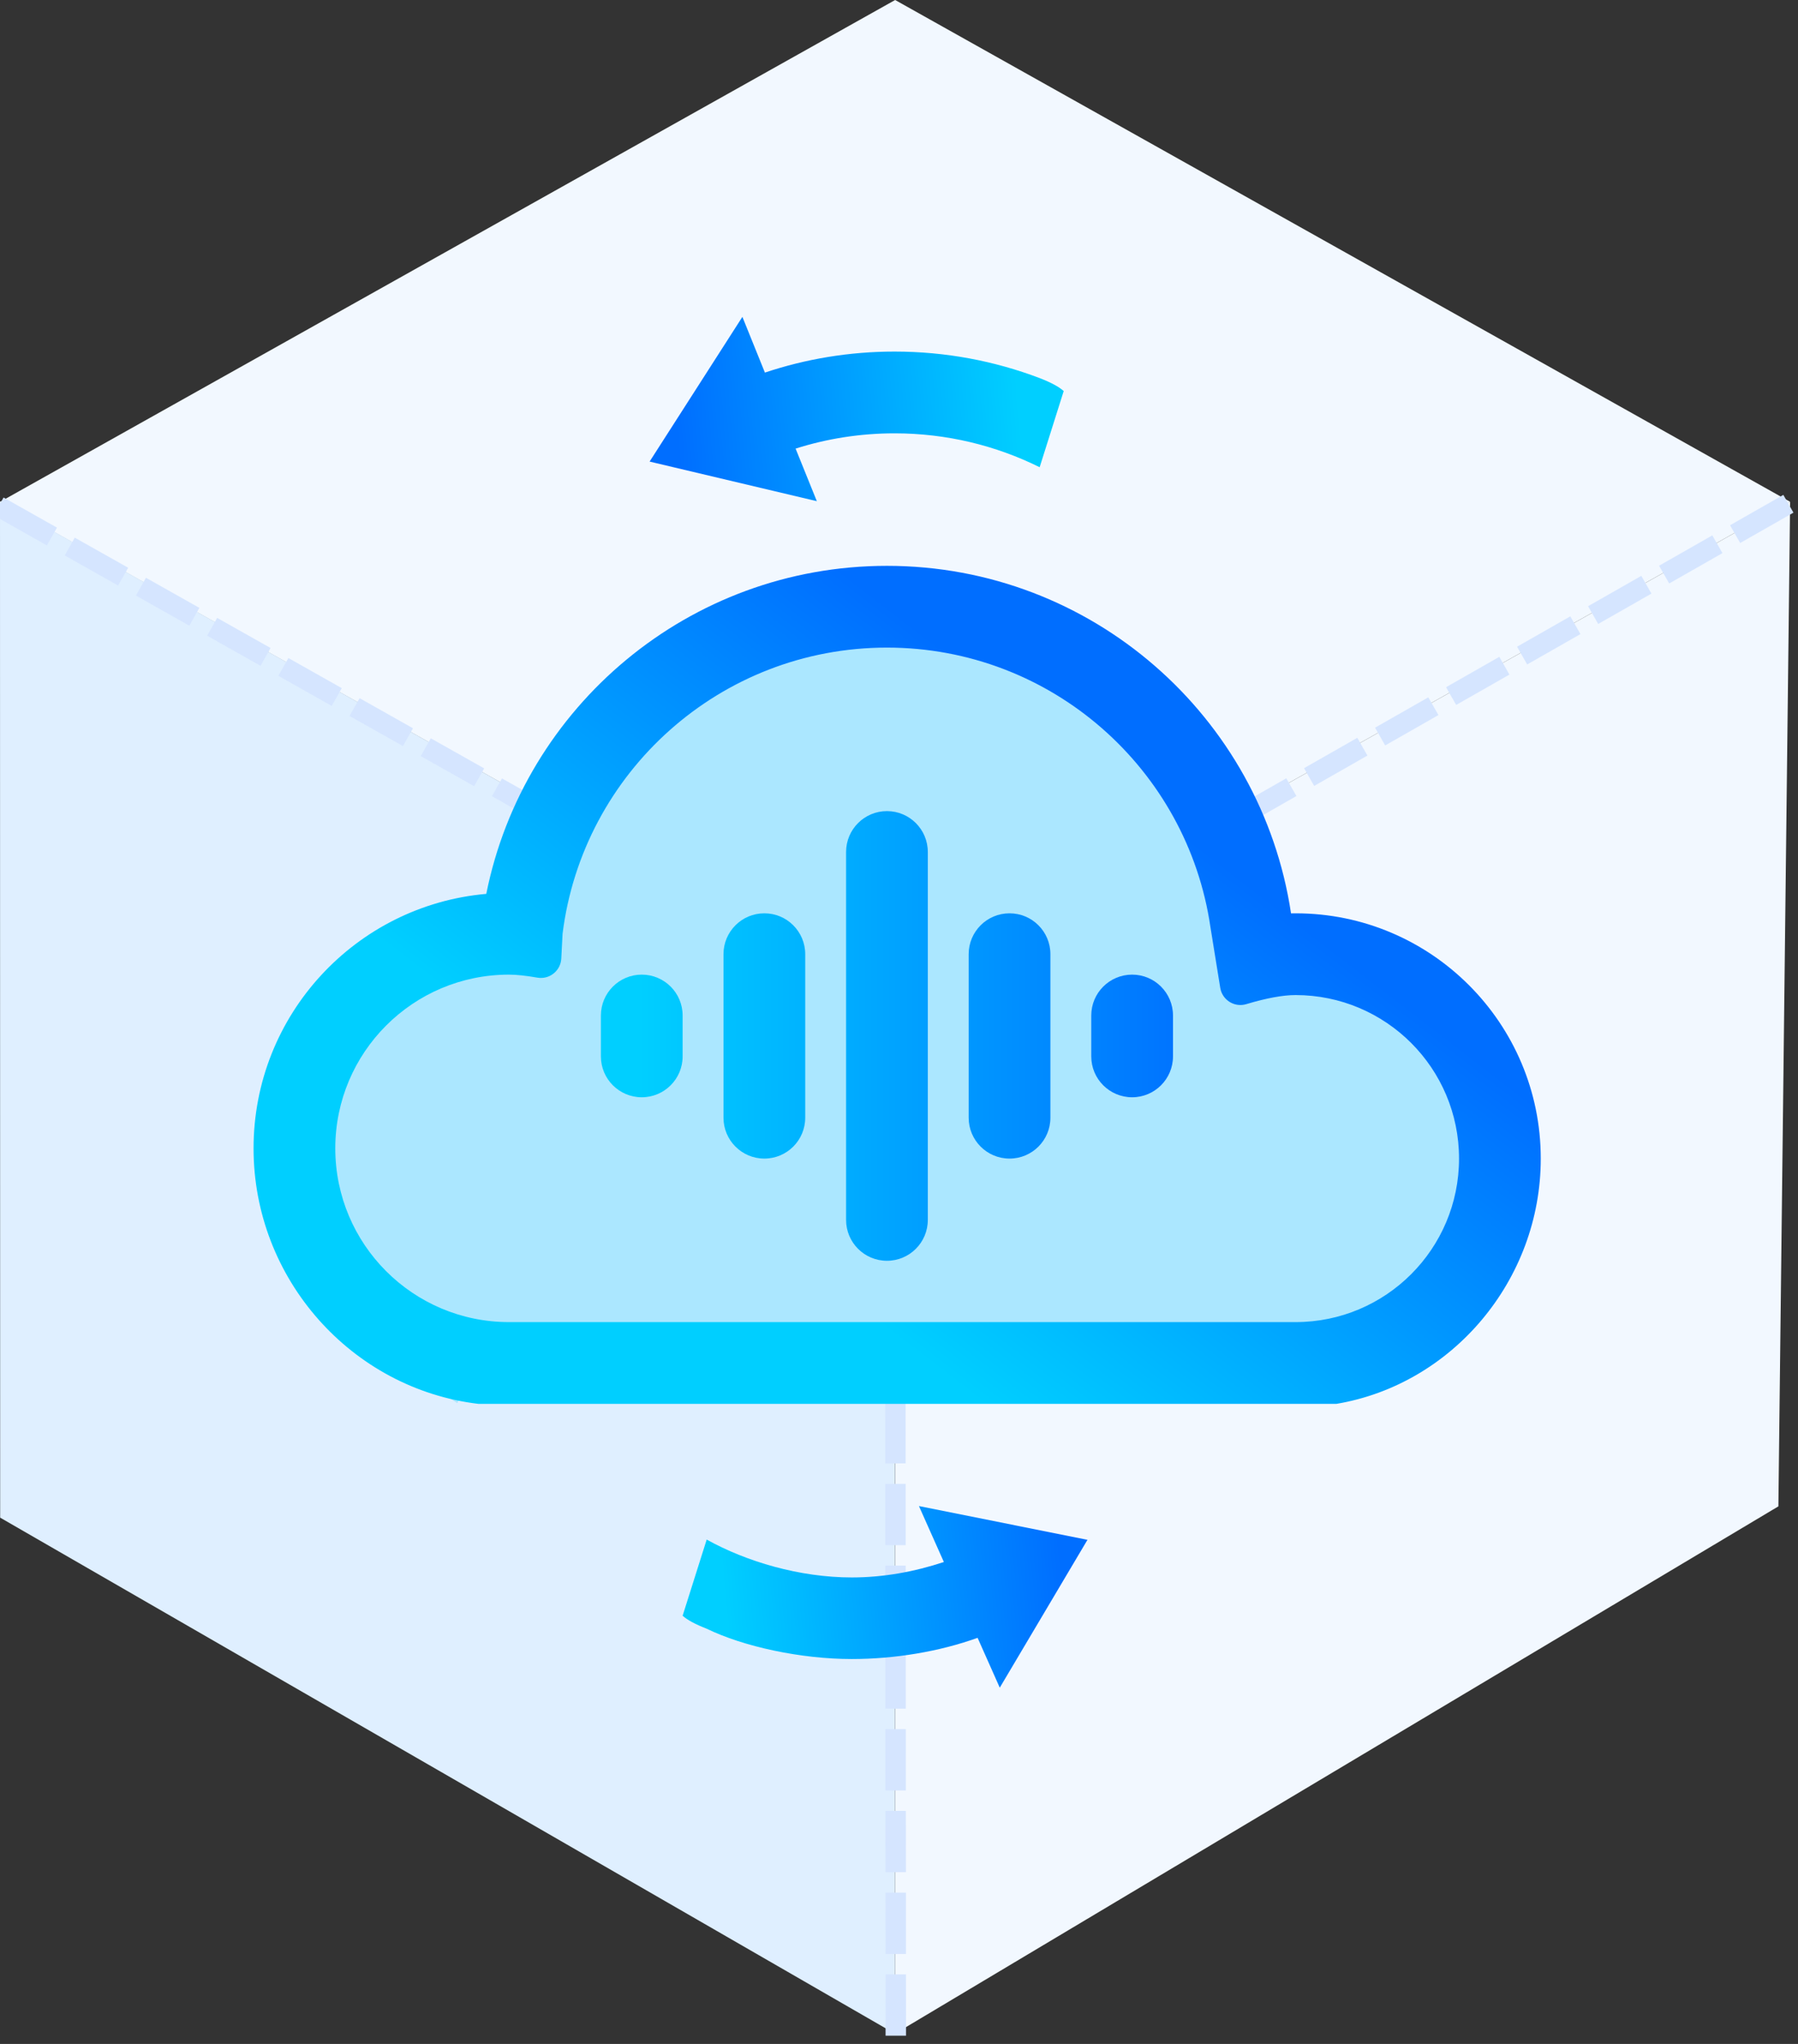
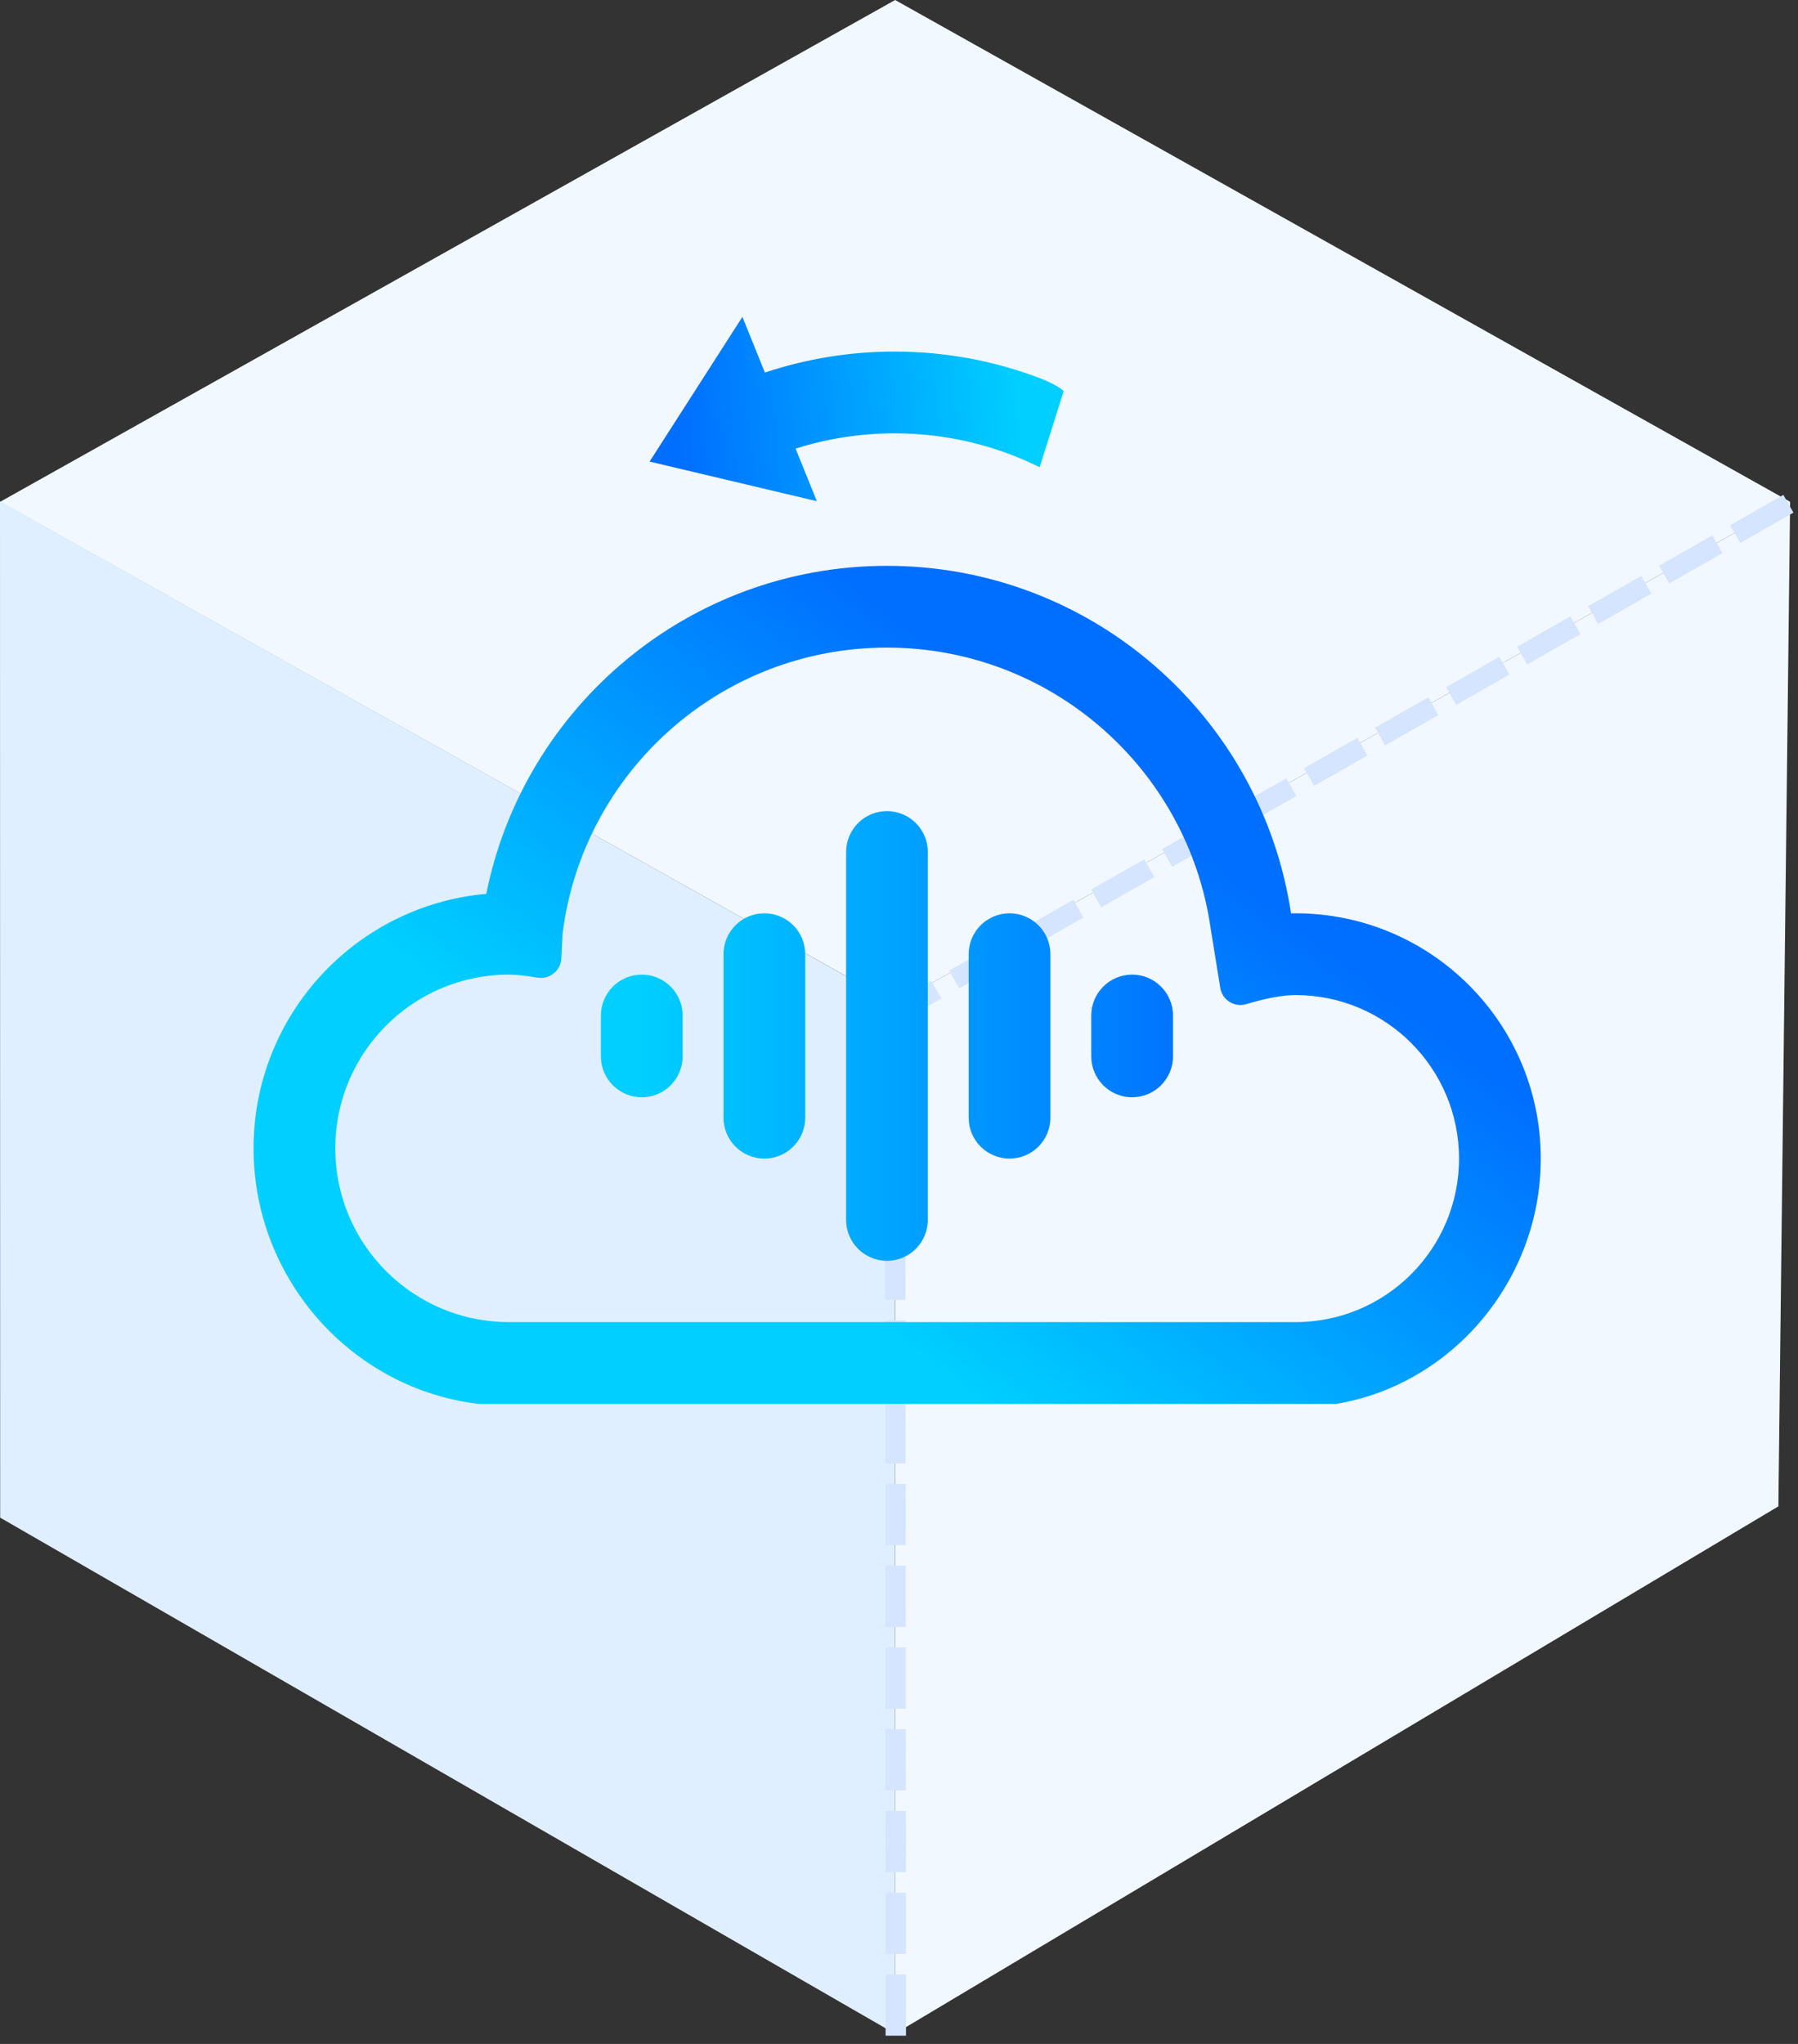
<svg xmlns="http://www.w3.org/2000/svg" width="88px" height="100px" viewBox="0 0 88 100" version="1.1">
  <rect x="0" y="0" width="88" height="100" fill="#333333" stroke="none" />
  <title>语音合成</title>
  <desc>Created with Sketch.</desc>
  <defs>
    <linearGradient x1="74.693%" y1="34.641%" x2="32.154%" y2="71.177%" id="linearGradient-1">
      <stop stop-color="#006EFF" offset="0%" />
      <stop stop-color="#00CFFF" offset="100%" />
    </linearGradient>
    <linearGradient x1="6.148%" y1="53.111%" x2="89.578%" y2="50%" id="linearGradient-2">
      <stop stop-color="#006EFF" offset="0%" />
      <stop stop-color="#00CFFF" offset="99.638%" />
    </linearGradient>
    <linearGradient x1="6.148%" y1="53.281%" x2="89.578%" y2="50%" id="linearGradient-3">
      <stop stop-color="#006EFF" offset="0%" />
      <stop stop-color="#00CFFF" offset="100%" />
    </linearGradient>
    <linearGradient x1="6.837%" y1="50%" x2="100%" y2="50%" id="linearGradient-4">
      <stop stop-color="#00CFFF" offset="0%" />
      <stop stop-color="#0074FF" offset="100%" />
    </linearGradient>
  </defs>
  <g id="页面-1" stroke="none" stroke-width="1" fill="none" fill-rule="evenodd">
    <g id="02私有云部署解决方案" transform="translate(-720, -646)">
      <g id="解决方案" transform="translate(401, 646)">
        <g id="语音合成" transform="translate(319, 0)">
          <g id="编组">
            <polygon id="矩形" fill="#F2F8FF" points="43.811 -4.51194637e-13 87.614 24.551 43.811 49.101 0.008 24.551" />
            <polygon id="矩形备份-12" fill="#F2F8FF" points="43.811 49.101 87.614 24.551 87.04 73.699 43.803 99.499" />
            <polygon id="矩形备份-13" fill="#DFEFFF" points="43.803 49.1 43.803 99.499 0.008 74.251 2.13162821e-14 24.527" />
-             <path d="M0.364,25.022 L43.287,49.204" id="直线" stroke="#D5E5FF" stroke-linecap="square" stroke-dasharray="2" />
            <path d="M87.095,24.894 L43.811,49.567" id="直线备份" stroke="#D5E5FF" stroke-linecap="square" stroke-dasharray="2" />
            <path d="M43.843,99.098 L43.811,49.204" id="直线备份-2" stroke="#D5E5FF" stroke-linecap="square" stroke-dasharray="2" />
          </g>
          <g id="编组-7" transform="translate(12.41, 15.684)">
-             <path d="M10.438,51.926 L52.551,51.926 C59.014,49.309 61.164,45 59,39 C56.836,33 53.292,31.01 48.369,33.029 C46.72,21.153 39.786,15.214 27.569,15.214 C27.053,14.637 15.394,18.88 12.281,31.655 C11.884,31.34 1.783,32.199 2.794,43.926 C2.528,43.627 3.952,49.253 9.969,52.961 C9.977,52.971 10.133,52.626 10.438,51.926 Z" id="路径-15" fill="#ABE7FF" />
            <path d="M11,53 C4.804,52.259 0,46.896 0,40.5 C0,33.97 5.007,28.61 11.39,28.049 C13.224,18.896 21.307,12 31,12 C41.027,12 49.331,19.379 50.777,29.003 L51,29 C57.627,29 63,34.373 63,41 C63,46.946 58.675,52.048 53,53 L11,53 Z M31,16 C22.841,16 16.108,22.107 15.124,30 L15.061,31.213 C15.033,31.765 14.562,32.189 14.011,32.161 C13.971,32.158 13.931,32.154 13.891,32.147 C13.328,32.049 12.864,32 12.5,32 C7.806,32 4,35.806 4,40.5 C4,45.194 7.806,49 12.5,49 C13.37,49 15,49 15,49 L46,49 C45.999,49 49.108,49 51,49 C55.418,49 59,45.418 59,41 C59,36.582 55.418,33 51,33 C50.378,33 49.574,33.148 48.587,33.444 C48.058,33.603 47.501,33.303 47.342,32.774 C47.329,32.732 47.32,32.689 47.313,32.646 C46.992,30.664 46.832,29.672 46.832,29.672 L46.84,29.74 L46.832,29.672 C45.705,21.939 39.046,16 31,16 Z" id="形状" fill="url(#linearGradient-1)" />
            <path d="M23.925,-0.181 L25.027,2.545 C27.021,1.878 29.155,1.517 31.374,1.517 C33.874,1.517 36.267,1.976 38.474,2.814 C39.031,3.03 39.424,3.242 39.651,3.449 C39.651,3.449 39.259,4.691 38.474,7.175 C36.335,6.114 33.924,5.517 31.374,5.517 C29.685,5.517 28.058,5.779 26.529,6.264 L27.569,8.837 L19.384,6.899 L23.925,-0.181 Z" id="形状结合" fill="url(#linearGradient-2)" />
-             <path d="M25.292,58 L26.377,60.439 C28.245,59.766 30.43,59.402 32.536,59.402 C35.037,59.402 37.836,60.009 39.636,60.885 C40.193,61.102 40.586,61.313 40.814,61.52 C40.814,61.52 40.421,62.762 39.636,65.246 C37.697,64.167 35.086,63.393 32.536,63.393 C30.971,63.393 29.458,63.676 28.028,64.148 L29.248,66.885 L21,65.234 L25.292,58 Z" id="形状结合备份-6" fill="url(#linearGradient-3)" transform="translate(30.907, 62.443) scale(-1, -1) translate(-30.907, -62.443) " />
            <path d="M31,24 C32.105,24 33,24.895 33,26 L33,44 C33,45.105 32.105,46 31,46 C29.895,46 29,45.105 29,44 L29,26 C29,24.895 29.895,24 31,24 Z M25,29 C26.105,29 27,29.895 27,31 L27,39 C27,40.105 26.105,41 25,41 C23.895,41 23,40.105 23,39 L23,31 C23,29.895 23.895,29 25,29 Z M37,29 C38.105,29 39,29.895 39,31 L39,39 C39,40.105 38.105,41 37,41 C35.895,41 35,40.105 35,39 L35,31 C35,29.895 35.895,29 37,29 Z M43,32 C44.105,32 45,32.895 45,34 L45,36 C45,37.105 44.105,38 43,38 C41.895,38 41,37.105 41,36 L41,34 C41,32.895 41.895,32 43,32 Z M19,32 C20.105,32 21,32.895 21,34 L21,36 C21,37.105 20.105,38 19,38 C17.895,38 17,37.105 17,36 L17,34 C17,32.895 17.895,32 19,32 Z" id="形状结合备份-5" fill="url(#linearGradient-4)" />
          </g>
        </g>
      </g>
    </g>
  </g>
</svg>